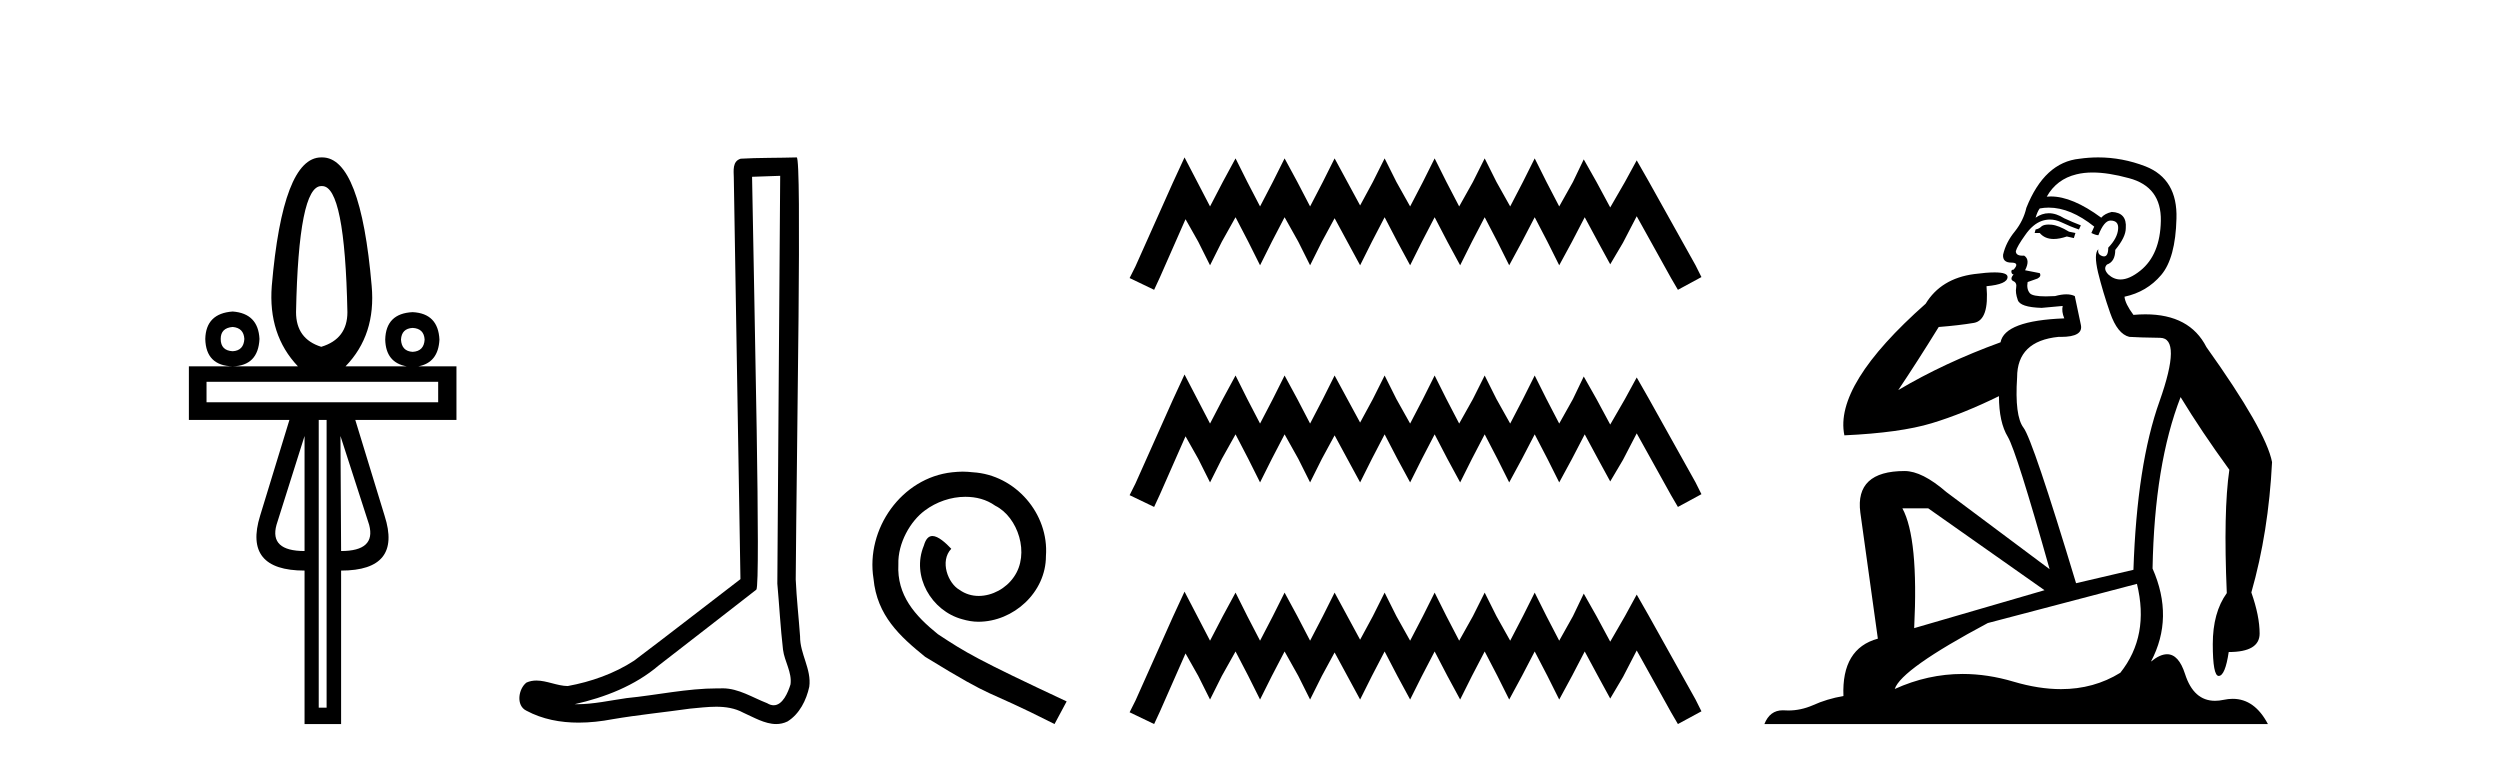
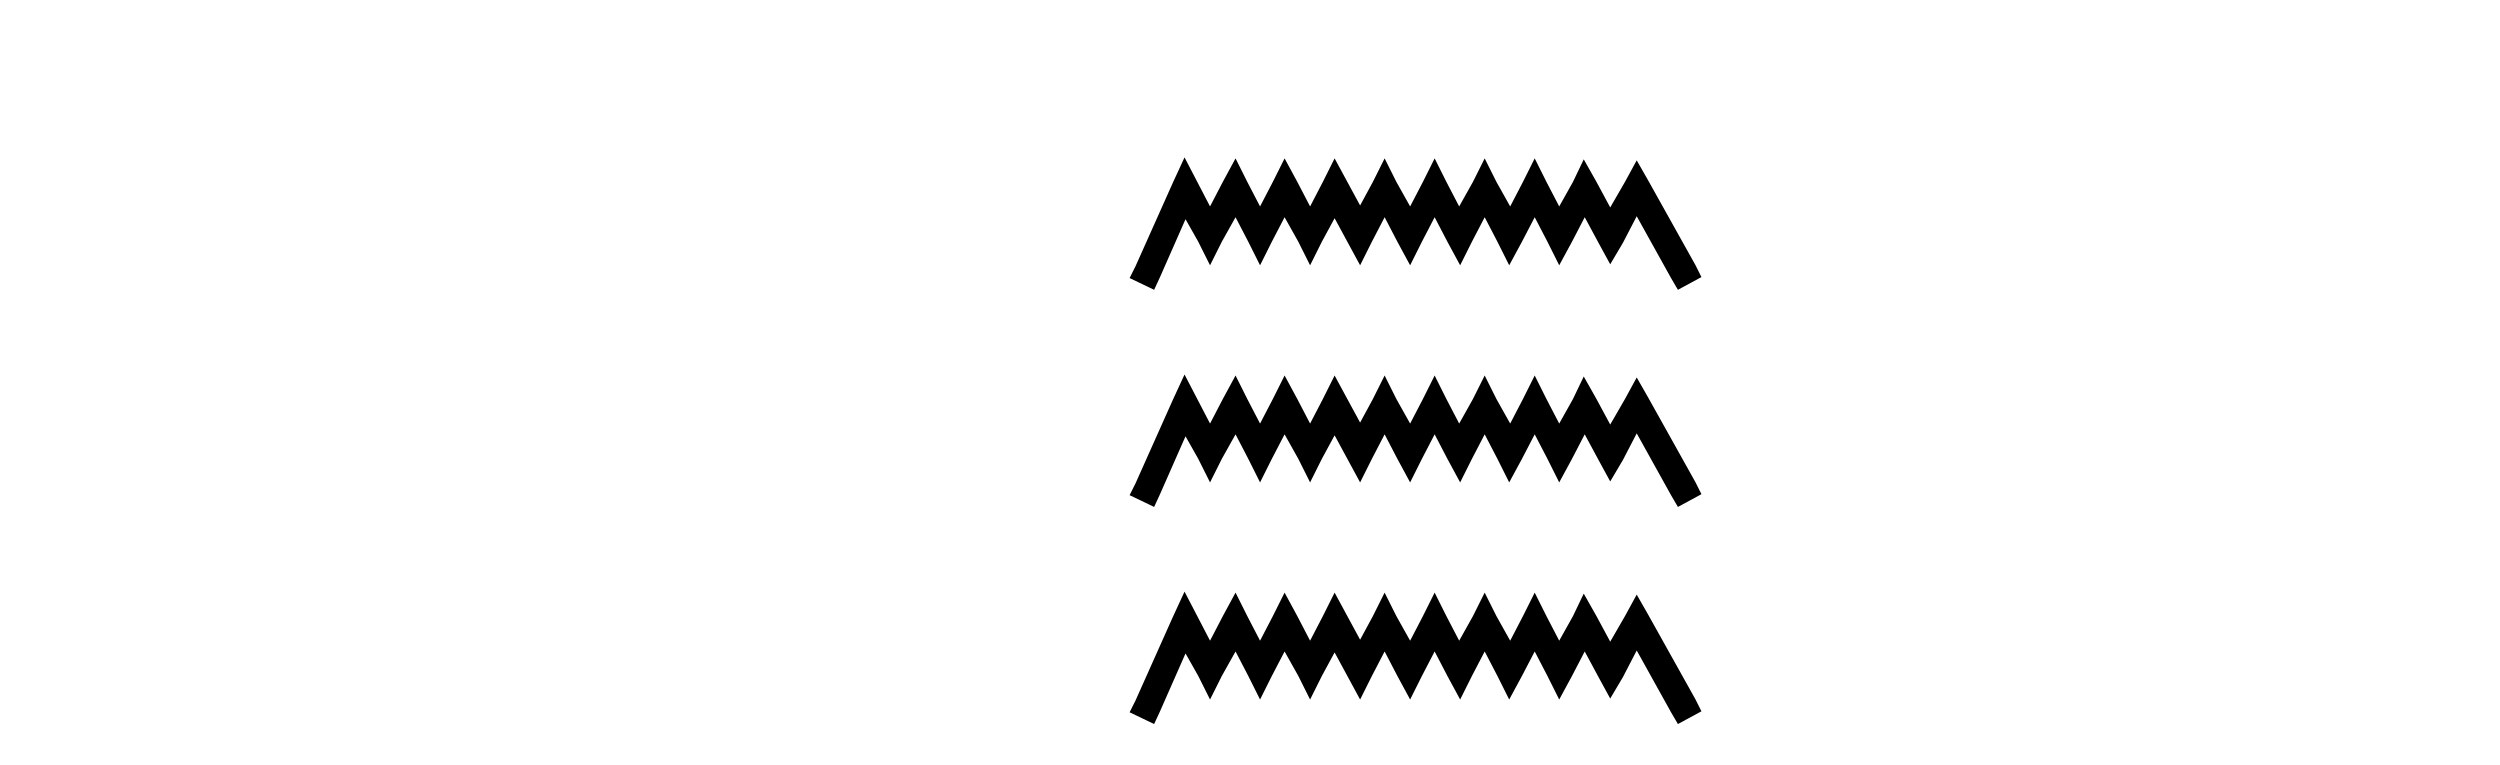
<svg xmlns="http://www.w3.org/2000/svg" width="134.0" height="41.0">
-   <path d="M 17.27 9.974 Q 18.486 9.974 18.621 16.731 Q 18.621 18.167 17.219 18.589 Q 15.868 18.167 15.868 16.731 Q 16.003 9.974 17.219 9.974 ZM 12.472 17.525 Q 13.063 17.576 13.097 18.167 Q 13.063 18.792 12.472 18.826 Q 11.83 18.792 11.83 18.167 Q 11.83 17.576 12.472 17.525 ZM 22.118 17.576 Q 22.726 17.609 22.76 18.201 Q 22.726 18.826 22.118 18.859 Q 21.527 18.826 21.493 18.201 Q 21.527 17.609 22.118 17.576 ZM 12.472 16.697 Q 11.036 16.799 11.003 18.167 Q 11.036 19.603 12.472 19.636 Q 13.84 19.603 13.908 18.167 Q 13.84 16.799 12.472 16.697 ZM 23.486 20.464 L 23.486 21.562 L 11.07 21.562 L 11.07 20.464 ZM 16.324 23.37 L 16.324 29.535 Q 14.432 29.535 14.82 28.133 L 16.324 23.37 ZM 18.249 23.37 L 19.787 28.133 Q 20.158 29.535 18.283 29.535 L 18.249 23.37 ZM 17.506 22.508 L 17.506 37.931 L 17.084 37.931 L 17.084 22.508 ZM 17.219 8.437 Q 15.158 8.437 14.567 15.329 Q 14.364 17.947 15.969 19.636 L 10.124 19.636 L 10.124 22.508 L 15.513 22.508 L 13.942 27.643 Q 13.03 30.583 16.324 30.583 L 16.324 38.809 L 18.283 38.809 L 18.283 30.583 Q 21.56 30.583 20.614 27.643 L 19.043 22.508 L 24.466 22.508 L 24.466 19.636 L 22.419 19.636 Q 23.494 19.44 23.554 18.201 Q 23.486 16.799 22.118 16.731 Q 20.682 16.799 20.648 18.201 Q 20.678 19.44 21.803 19.636 L 18.52 19.636 Q 20.158 17.947 19.922 15.329 Q 19.331 8.437 17.27 8.437 Z" style="fill:#000000;stroke:none" />
-   <path d="M 41.818 9.424 C 41.768 16.711 41.71 23.997 41.665 31.284 C 41.771 32.464 41.833 33.649 41.97 34.826 C 42.05 35.455 42.461 36.041 42.371 36.685 C 42.237 37.12 41.951 37.802 41.469 37.802 C 41.362 37.802 41.245 37.769 41.118 37.691 C 40.337 37.391 39.592 36.894 38.731 36.894 C 38.683 36.894 38.635 36.895 38.587 36.898 C 38.544 36.898 38.501 36.897 38.459 36.897 C 36.822 36.897 35.212 37.259 33.588 37.418 C 32.7 37.544 31.816 37.747 30.915 37.747 C 30.877 37.747 30.839 37.746 30.801 37.745 C 32.426 37.378 34.031 36.757 35.311 35.665 C 37.054 34.31 38.802 32.963 40.541 31.604 C 40.777 31.314 40.429 16.507 40.311 9.476 C 40.813 9.459 41.316 9.441 41.818 9.424 ZM 42.703 8.437 C 42.703 8.437 42.703 8.437 42.703 8.437 C 41.843 8.465 40.561 8.452 39.704 8.506 C 39.246 8.639 39.325 9.152 39.332 9.52 C 39.451 16.694 39.569 23.868 39.688 31.042 C 37.786 32.496 35.9 33.973 33.988 35.412 C 32.918 36.109 31.68 36.543 30.43 36.772 C 29.872 36.766 29.307 36.477 28.751 36.477 C 28.572 36.477 28.395 36.507 28.218 36.586 C 27.789 36.915 27.641 37.817 28.215 38.093 C 29.08 38.557 30.042 38.733 31.011 38.733 C 31.623 38.733 32.237 38.663 32.831 38.55 C 34.211 38.315 35.605 38.178 36.991 37.982 C 37.447 37.942 37.921 37.881 38.387 37.881 C 38.891 37.881 39.386 37.953 39.842 38.201 C 40.389 38.444 40.993 38.809 41.603 38.809 C 41.807 38.809 42.011 38.768 42.214 38.668 C 42.853 38.27 43.221 37.528 43.377 36.81 C 43.506 35.873 42.873 35.044 42.884 34.114 C 42.812 33.096 42.696 32.08 42.651 31.061 C 42.702 23.698 42.986 8.437 42.703 8.437 Z" style="fill:#000000;stroke:none" />
-   <path d="M 51.603 25.279 C 51.415 25.279 51.227 25.297 51.04 25.314 C 48.323 25.604 46.393 28.354 46.82 31.019 C 47.008 33.001 48.238 34.111 49.587 35.205 C 53.602 37.665 52.475 36.759 56.523 38.809 L 57.172 37.596 C 52.355 35.341 51.774 34.983 50.271 33.992 C 49.041 33.001 48.067 31.908 48.152 30.251 C 48.118 29.106 48.802 27.927 49.57 27.364 C 50.185 26.902 50.971 26.629 51.74 26.629 C 52.321 26.629 52.867 26.766 53.346 27.107 C 54.559 27.705 55.225 29.687 54.337 30.934 C 53.927 31.532 53.192 31.942 52.457 31.942 C 52.099 31.942 51.74 31.839 51.432 31.617 C 50.817 31.276 50.356 30.08 50.988 29.414 C 50.698 29.106 50.288 28.73 49.98 28.73 C 49.775 28.73 49.622 28.884 49.519 29.243 C 48.836 30.883 49.929 32.745 51.569 33.189 C 51.86 33.274 52.15 33.326 52.44 33.326 C 54.32 33.326 56.062 31.754 56.062 29.807 C 56.233 27.534 54.422 25.45 52.15 25.314 C 51.979 25.297 51.791 25.279 51.603 25.279 Z" style="fill:#000000;stroke:none" />
  <path d="M 63.491 8.437 L 62.86 9.804 L 60.863 14.272 L 60.547 14.903 L 61.861 15.534 L 62.177 14.851 L 63.544 11.749 L 64.227 12.958 L 64.858 14.22 L 65.489 12.958 L 66.225 11.644 L 66.908 12.958 L 67.539 14.22 L 68.17 12.958 L 68.854 11.644 L 69.59 12.958 L 70.221 14.22 L 70.851 12.958 L 71.535 11.696 L 72.218 12.958 L 72.902 14.22 L 73.533 12.958 L 74.216 11.644 L 74.9 12.958 L 75.583 14.22 L 76.214 12.958 L 76.897 11.644 L 77.581 12.958 L 78.264 14.22 L 78.895 12.958 L 79.579 11.644 L 80.262 12.958 L 80.893 14.22 L 81.576 12.958 L 82.26 11.644 L 82.943 12.958 L 83.574 14.22 L 84.258 12.958 L 84.941 11.644 L 85.677 13.011 L 86.308 14.167 L 86.991 13.011 L 87.728 11.591 L 89.568 14.903 L 89.936 15.534 L 91.197 14.851 L 90.882 14.22 L 88.358 9.699 L 87.728 8.595 L 87.097 9.751 L 86.308 11.118 L 85.572 9.751 L 84.889 8.542 L 84.31 9.751 L 83.574 11.065 L 82.891 9.751 L 82.26 8.489 L 81.629 9.751 L 80.946 11.065 L 80.21 9.751 L 79.579 8.489 L 78.948 9.751 L 78.212 11.065 L 77.528 9.751 L 76.897 8.489 L 76.267 9.751 L 75.583 11.065 L 74.847 9.751 L 74.216 8.489 L 73.585 9.751 L 72.902 11.013 L 72.218 9.751 L 71.535 8.489 L 70.904 9.751 L 70.221 11.065 L 69.537 9.751 L 68.854 8.489 L 68.223 9.751 L 67.539 11.065 L 66.856 9.751 L 66.225 8.489 L 65.542 9.751 L 64.858 11.065 L 64.175 9.751 L 63.491 8.437 ZM 63.491 20.074 L 62.86 21.441 L 60.863 25.91 L 60.547 26.541 L 61.861 27.172 L 62.177 26.488 L 63.544 23.386 L 64.227 24.596 L 64.858 25.857 L 65.489 24.596 L 66.225 23.281 L 66.908 24.596 L 67.539 25.857 L 68.17 24.596 L 68.854 23.281 L 69.59 24.596 L 70.221 25.857 L 70.851 24.596 L 71.535 23.334 L 72.218 24.596 L 72.902 25.857 L 73.533 24.596 L 74.216 23.281 L 74.9 24.596 L 75.583 25.857 L 76.214 24.596 L 76.897 23.281 L 77.581 24.596 L 78.264 25.857 L 78.895 24.596 L 79.579 23.281 L 80.262 24.596 L 80.893 25.857 L 81.576 24.596 L 82.26 23.281 L 82.943 24.596 L 83.574 25.857 L 84.258 24.596 L 84.941 23.281 L 85.677 24.648 L 86.308 25.805 L 86.992 24.648 L 87.728 23.229 L 89.568 26.541 L 89.936 27.172 L 91.197 26.488 L 90.882 25.857 L 88.358 21.336 L 87.728 20.232 L 87.097 21.389 L 86.308 22.756 L 85.572 21.389 L 84.889 20.18 L 84.31 21.389 L 83.574 22.703 L 82.891 21.389 L 82.26 20.127 L 81.629 21.389 L 80.946 22.703 L 80.21 21.389 L 79.579 20.127 L 78.948 21.389 L 78.212 22.703 L 77.528 21.389 L 76.897 20.127 L 76.267 21.389 L 75.583 22.703 L 74.847 21.389 L 74.216 20.127 L 73.585 21.389 L 72.902 22.65 L 72.218 21.389 L 71.535 20.127 L 70.904 21.389 L 70.221 22.703 L 69.537 21.389 L 68.854 20.127 L 68.223 21.389 L 67.539 22.703 L 66.856 21.389 L 66.225 20.127 L 65.542 21.389 L 64.858 22.703 L 64.175 21.389 L 63.491 20.074 ZM 63.491 31.712 L 62.86 33.079 L 60.863 37.548 L 60.547 38.178 L 61.861 38.809 L 62.177 38.126 L 63.544 35.024 L 64.227 36.233 L 64.858 37.495 L 65.489 36.233 L 66.225 34.919 L 66.908 36.233 L 67.539 37.495 L 68.17 36.233 L 68.854 34.919 L 69.59 36.233 L 70.221 37.495 L 70.851 36.233 L 71.535 34.971 L 72.218 36.233 L 72.902 37.495 L 73.533 36.233 L 74.216 34.919 L 74.9 36.233 L 75.583 37.495 L 76.214 36.233 L 76.897 34.919 L 77.581 36.233 L 78.264 37.495 L 78.895 36.233 L 79.579 34.919 L 80.262 36.233 L 80.893 37.495 L 81.576 36.233 L 82.26 34.919 L 82.943 36.233 L 83.574 37.495 L 84.258 36.233 L 84.941 34.919 L 85.677 36.286 L 86.308 37.442 L 86.992 36.286 L 87.728 34.866 L 89.568 38.178 L 89.936 38.809 L 91.197 38.126 L 90.882 37.495 L 88.358 32.974 L 87.728 31.87 L 87.097 33.026 L 86.308 34.393 L 85.572 33.026 L 84.889 31.817 L 84.31 33.026 L 83.574 34.341 L 82.891 33.026 L 82.26 31.764 L 81.629 33.026 L 80.946 34.341 L 80.21 33.026 L 79.579 31.764 L 78.948 33.026 L 78.212 34.341 L 77.528 33.026 L 76.897 31.764 L 76.267 33.026 L 75.583 34.341 L 74.847 33.026 L 74.216 31.764 L 73.585 33.026 L 72.902 34.288 L 72.218 33.026 L 71.535 31.764 L 70.904 33.026 L 70.221 34.341 L 69.537 33.026 L 68.854 31.764 L 68.223 33.026 L 67.539 34.341 L 66.856 33.026 L 66.225 31.764 L 65.542 33.026 L 64.858 34.341 L 64.175 33.026 L 63.491 31.712 Z" style="fill:#000000;stroke:none" />
-   <path d="M 109.806 12.036 Q 109.552 12.036 109.432 12.129 Q 109.296 12.266 109.108 12.3 L 109.057 12.488 L 109.33 12.488 Q 109.6 12.81 110.078 12.81 Q 110.387 12.81 110.782 12.676 L 111.158 12.761 L 111.243 12.488 L 110.901 12.419 Q 110.338 12.078 109.962 12.044 Q 109.878 12.036 109.806 12.036 ZM 112.165 9.246 Q 113.004 9.246 114.113 9.55 Q 115.855 10.011 115.821 11.839 Q 115.786 13.649 114.727 14.503 Q 114.134 14.98 113.657 14.98 Q 113.296 14.98 113.002 14.708 Q 112.712 14.401 112.934 14.179 Q 113.378 14.025 113.378 13.393 Q 113.942 12.71 113.942 12.232 Q 114.01 11.395 113.19 11.36 Q 112.814 11.446 112.626 11.668 Q 111.083 10.53 109.924 10.53 Q 109.813 10.53 109.706 10.541 L 109.706 10.541 Q 110.235 9.601 111.294 9.345 Q 111.686 9.246 112.165 9.246 ZM 109.812 11.128 Q 110.978 11.128 112.251 12.146 L 112.097 12.488 Q 112.336 12.607 112.473 12.607 Q 112.78 11.822 113.122 11.822 Q 113.566 11.822 113.532 12.266 Q 113.498 12.761 113.002 13.274 Q 113.002 13.743 112.774 13.743 Q 112.745 13.743 112.712 13.735 Q 112.404 13.649 112.473 13.359 L 112.473 13.359 Q 112.217 13.581 112.456 14.606 Q 112.712 15.648 113.105 16.775 Q 113.498 17.902 114.13 18.056 Q 114.625 18.09 115.786 18.107 Q 116.948 18.124 115.752 21.506 Q 114.54 24.888 114.352 30.542 L 111.277 31.26 Q 108.954 23.573 108.459 22.924 Q 107.981 22.292 108.117 20.225 Q 108.117 18.278 110.338 18.056 Q 110.402 18.058 110.463 18.058 Q 111.68 18.058 111.533 17.407 Q 111.397 16.741 111.209 15.87 Q 111.021 15.776 110.756 15.776 Q 110.491 15.776 110.15 15.87 Q 109.876 15.886 109.657 15.886 Q 108.944 15.886 108.8 15.716 Q 108.613 15.494 108.681 15.118 L 109.21 14.93 Q 109.432 14.811 109.33 14.64 L 108.544 14.486 Q 108.835 13.923 108.493 13.701 Q 108.444 13.704 108.4 13.704 Q 108.049 13.704 108.049 13.461 Q 108.117 13.205 108.544 12.607 Q 108.954 12.01 109.449 11.839 Q 109.663 11.768 109.876 11.768 Q 110.175 11.768 110.474 11.907 Q 110.97 12.146 111.431 12.3 L 111.533 12.078 Q 111.123 11.924 110.645 11.702 Q 110.213 11.429 109.817 11.429 Q 109.446 11.429 109.108 11.668 Q 109.21 11.326 109.33 11.173 Q 109.568 11.128 109.812 11.128 ZM 103.352 27.246 L 109.586 31.635 L 102.6 33.668 Q 102.839 28.851 101.968 27.246 ZM 114.54 31.294 Q 115.223 34.078 113.651 36.059 Q 112.233 36.937 110.468 36.937 Q 109.278 36.937 107.929 36.538 Q 106.539 36.124 105.2 36.124 Q 103.33 36.124 101.558 36.93 Q 101.9 35.871 106.546 33.395 L 114.54 31.294 ZM 112.464 8.437 Q 111.968 8.437 111.465 8.508 Q 109.586 8.696 108.613 11.138 Q 108.459 11.822 107.998 12.402 Q 107.519 12.983 107.366 13.649 Q 107.331 14.076 107.81 14.076 Q 108.271 14.076 107.929 14.452 Q 107.793 14.452 107.81 14.572 Q 107.827 14.708 107.929 14.708 Q 107.707 14.965 107.912 15.067 Q 108.117 15.152 108.066 15.426 Q 108.015 15.682 108.151 16.075 Q 108.271 16.468 109.432 16.502 L 110.56 16.399 L 110.56 16.399 Q 110.491 16.69 110.645 17.065 Q 107.451 17.185 107.229 18.347 Q 104.223 19.44 101.746 20.909 Q 102.788 19.354 103.915 17.527 Q 105.008 17.441 105.811 17.305 Q 106.631 17.151 106.477 15.34 Q 107.605 15.238 107.605 14.845 Q 107.605 14.601 106.912 14.601 Q 106.49 14.601 105.811 14.691 Q 104.035 14.93 103.215 16.28 Q 98.296 20.635 98.859 23.334 Q 101.849 23.197 103.54 22.685 Q 105.231 22.173 107.144 21.233 Q 107.144 22.634 107.622 23.42 Q 108.083 24.205 109.859 30.508 L 104.325 26.374 Q 103.027 25.247 102.088 25.247 Q 99.423 25.247 99.713 27.468 L 100.653 34.232 Q 98.706 34.761 98.808 37.306 Q 97.92 37.46 97.168 37.802 Q 96.519 38.082 95.857 38.082 Q 95.753 38.082 95.648 38.075 Q 95.601 38.072 95.556 38.072 Q 94.861 38.072 94.572 38.809 L 121.56 38.809 Q 120.848 37.457 119.674 37.457 Q 119.439 37.457 119.186 37.511 Q 118.943 37.563 118.725 37.563 Q 117.578 37.563 117.119 36.128 Q 116.779 35.067 116.156 35.067 Q 115.776 35.067 115.291 35.461 Q 116.538 33.104 115.377 30.474 Q 115.479 24.888 116.88 21.284 Q 117.99 23.112 119.493 25.179 Q 119.168 27.399 119.356 31.789 Q 118.605 32.831 118.605 34.522 Q 118.605 36.23 118.923 36.23 Q 118.926 36.23 118.929 36.23 Q 119.271 36.213 119.459 34.949 Q 121.116 34.949 121.116 33.958 Q 121.116 33.019 120.672 31.755 Q 121.594 28.527 121.782 24.769 Q 121.457 23.078 118.263 18.603 Q 117.371 16.848 114.992 16.848 Q 114.684 16.848 114.352 16.878 Q 113.908 16.28 113.873 15.904 Q 115.069 15.648 115.838 14.742 Q 116.606 13.837 116.658 11.719 Q 116.726 9.601 115.001 8.918 Q 113.755 8.437 112.464 8.437 Z" style="fill:#000000;stroke:none" />
</svg>